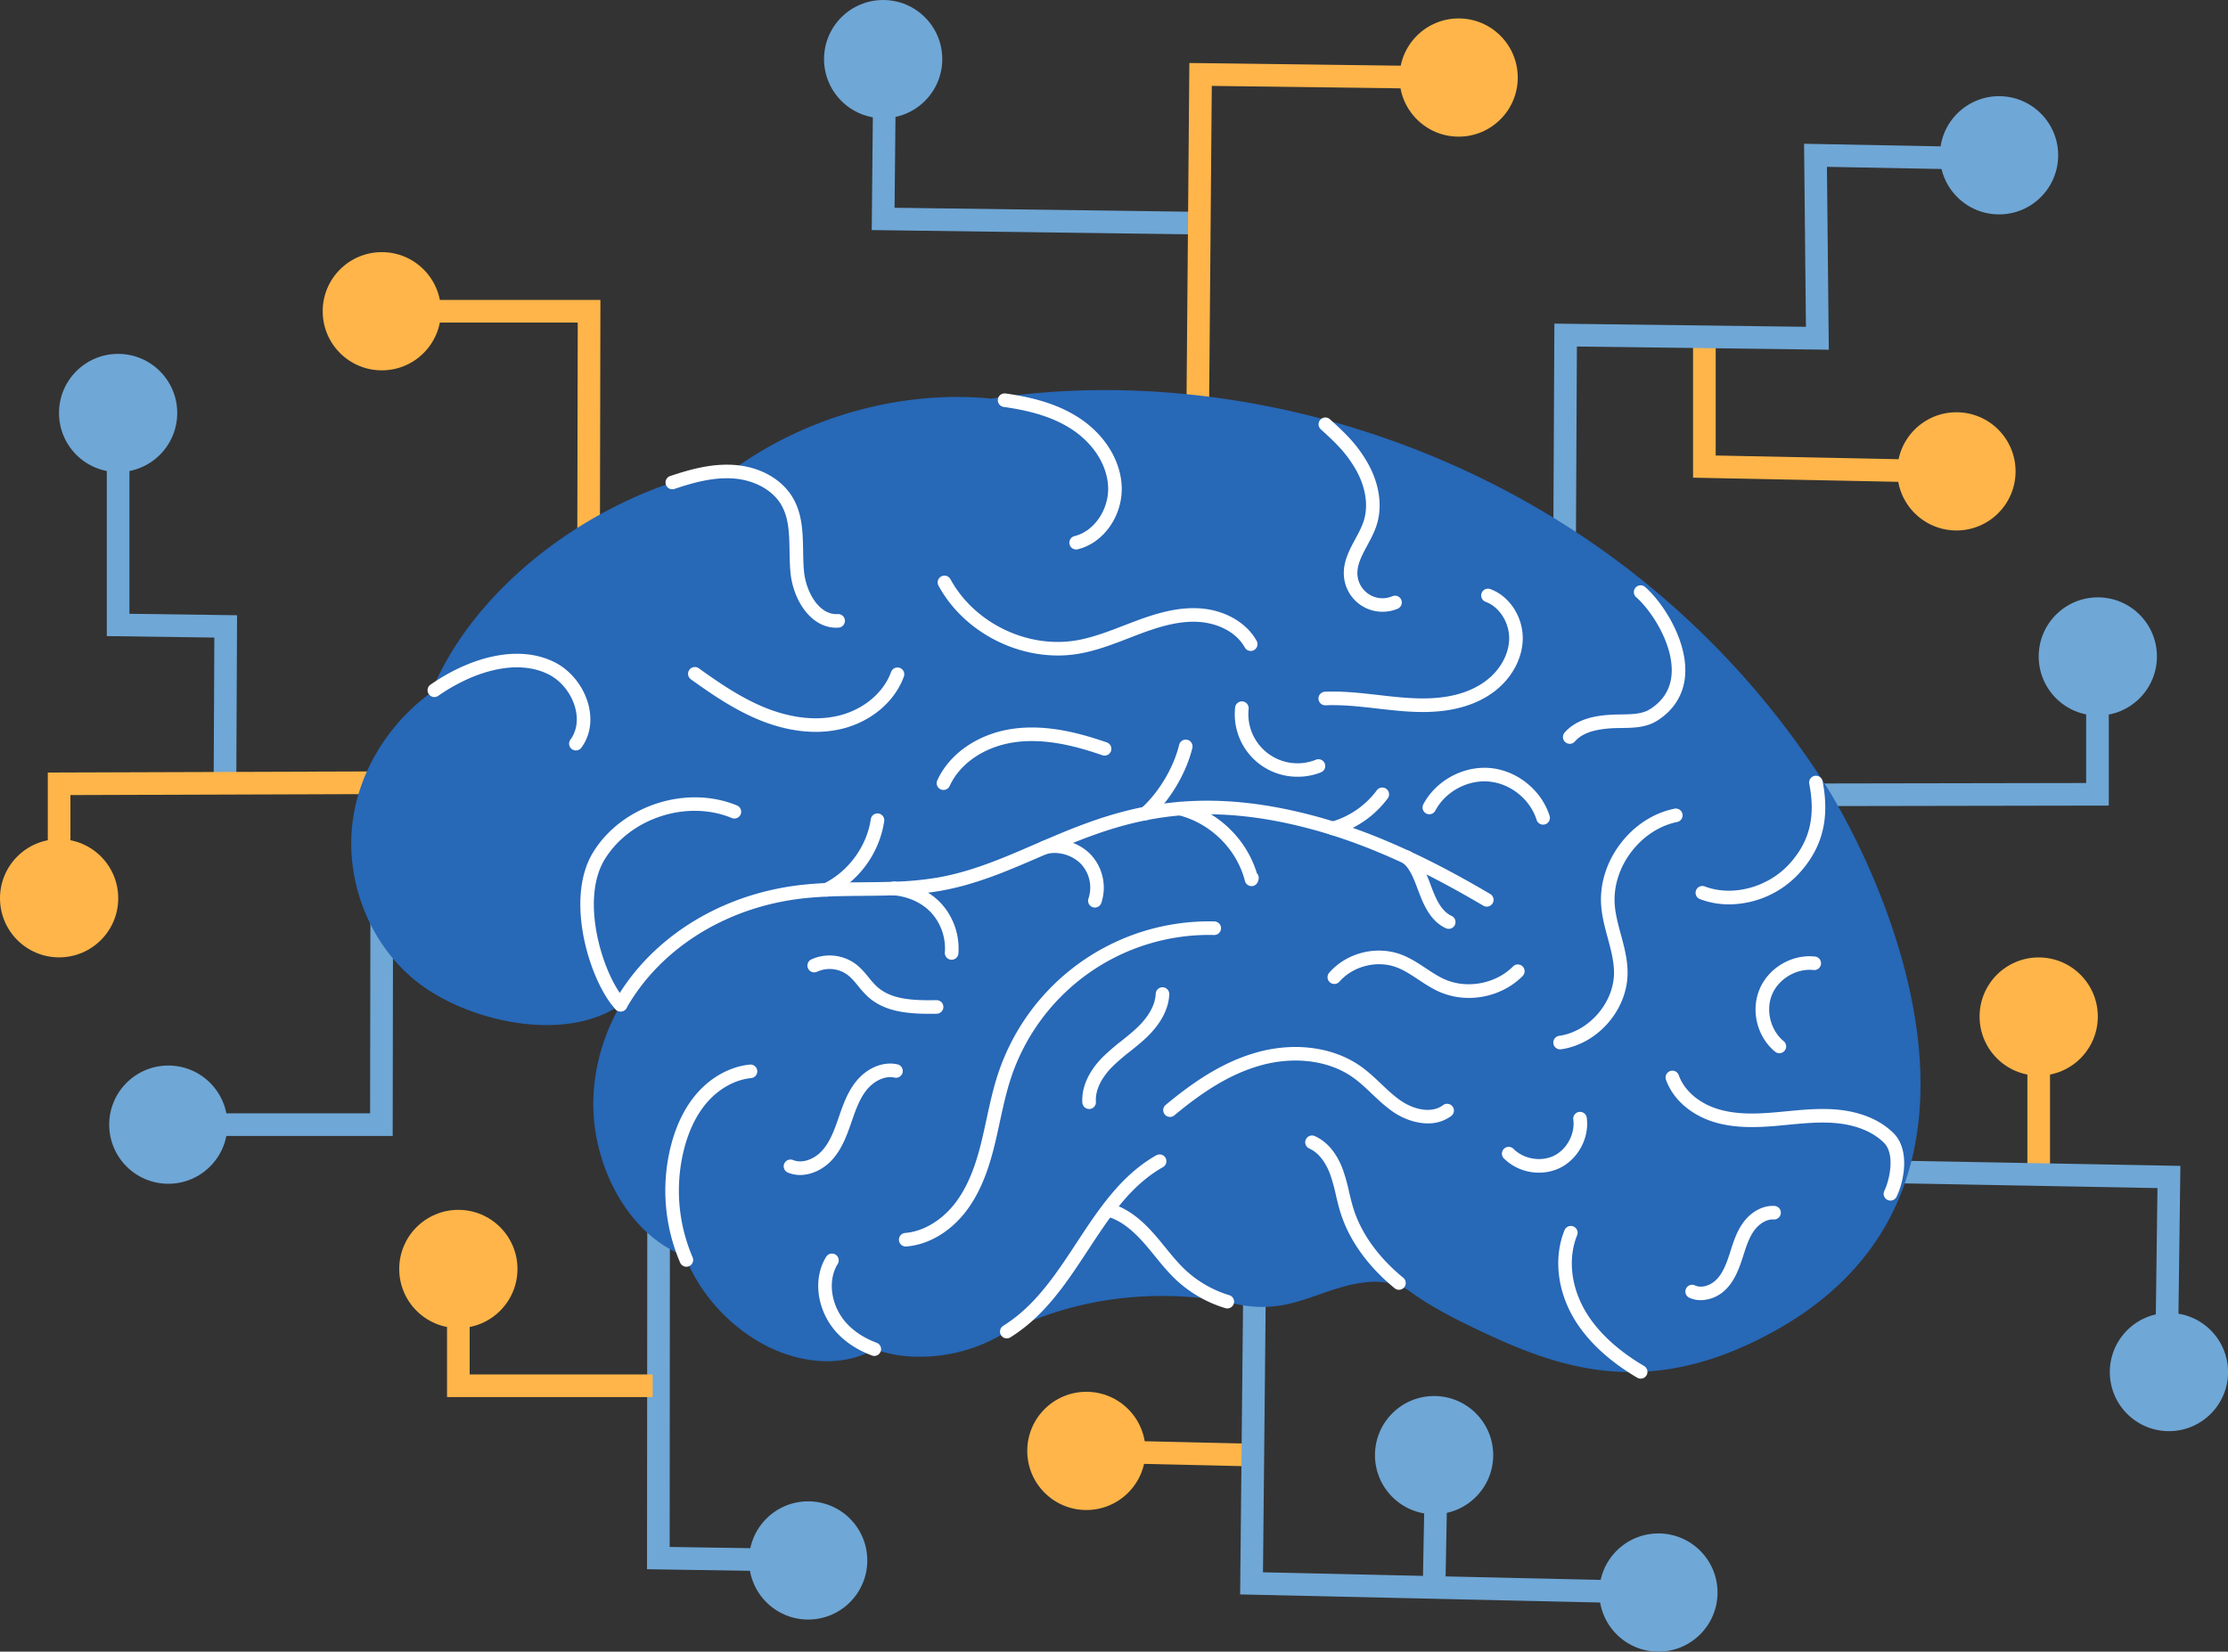
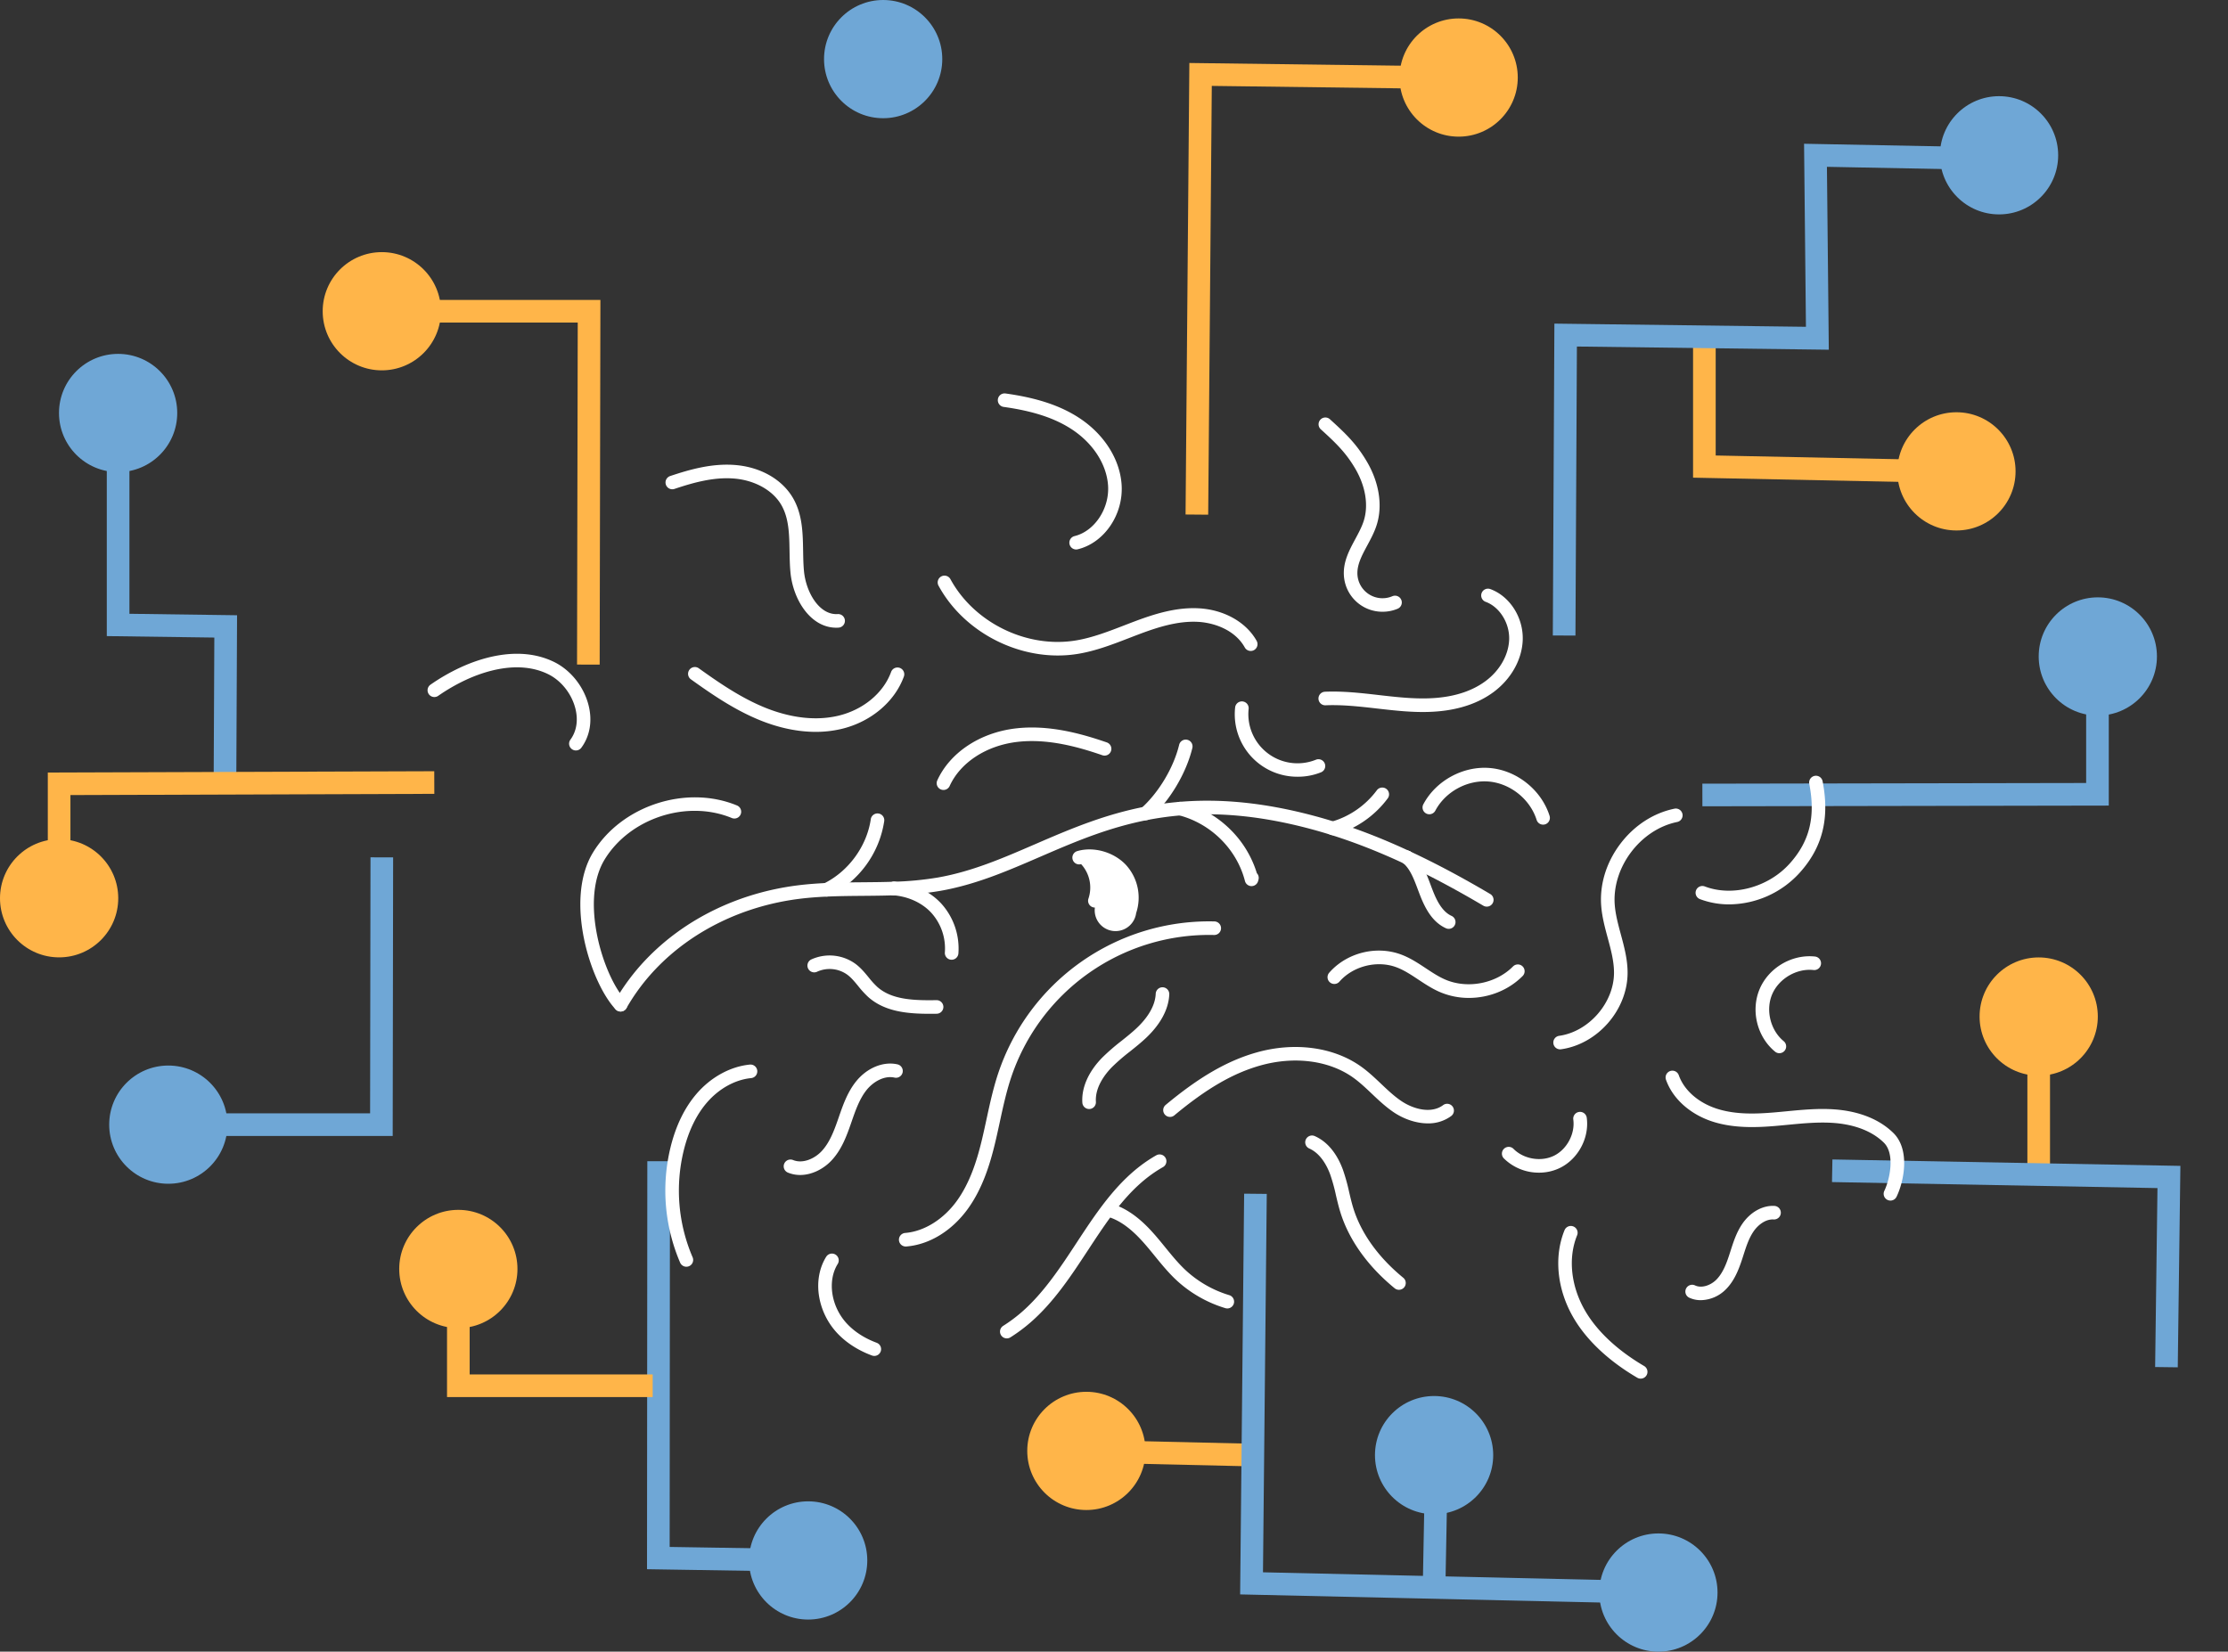
<svg xmlns="http://www.w3.org/2000/svg" height="1578.3" preserveAspectRatio="xMidYMid meet" version="1.0" viewBox="0.0 0.0 2128.7 1578.3" width="2128.7" zoomAndPan="magnify">
  <rect x="0.0" y="0.0" width="2128.7" height="1578.3" fill="#333333" stroke="none" />
  <g data-name="Layer 2">
    <g data-name="Layer 459">
      <g id="change1_1">
        <path d="M1851.624 461.239L1617.598 456.454 1617.598 321.871 1639.221 321.871 1639.221 435.27 1852.065 439.621 1851.624 461.239z" fill="#ffb549" />
      </g>
      <g id="change2_1">
-         <path d="M1146.918 224.079L832.878 219.861 834.342 71.034 855.963 71.246 854.711 198.53 1147.209 202.459 1146.918 224.079z" fill="#6fa7d6" />
-       </g>
+         </g>
      <g id="change2_2">
        <path d="M1626.528 770.497L1626.49 748.875 1993.171 748.233 1993.171 627.311 2014.793 627.311 2014.793 769.817 1626.528 770.497z" fill="#6fa7d6" />
      </g>
      <g id="change2_3">
        <path d="M1505.233 607.362L1483.611 607.253 1485.111 309.245 1725.45 312.287 1723.657 137.368 1910.165 140.968 1909.748 162.586 1745.506 159.415 1747.297 334.188 1506.623 331.141 1505.233 607.362z" fill="#6fa7d6" />
      </g>
      <g id="change1_2">
        <path d="M1154.343 491.841L1132.721 491.66 1136.344 60.19 1376.13 63.29 1375.85 84.91 1157.783 82.09 1154.343 491.841z" fill="#ffb549" />
      </g>
      <g id="change1_3">
        <circle cx="1393.635" cy="74.1" fill="#ffb549" r="56.484" />
      </g>
      <g id="change2_4">
        <circle cx="1909.956" cy="148.392" fill="#6fa7d6" r="56.484" />
      </g>
      <g id="change1_4">
        <circle cx="1869.252" cy="450.43" fill="#ffb549" r="56.484" />
      </g>
      <g id="change2_5">
        <circle cx="843.794" cy="56.484" fill="#6fa7d6" r="56.484" />
      </g>
      <g id="change1_5">
        <circle cx="364.793" cy="297.418" fill="#ffb549" r="56.484" />
      </g>
      <g id="change2_6">
        <circle cx="112.849" cy="394.648" fill="#6fa7d6" r="56.484" />
      </g>
      <g id="change1_6">
        <circle cx="56.484" cy="858.372" fill="#ffb549" r="56.484" />
      </g>
      <g id="change2_7">
        <circle cx="160.816" cy="1074.708" fill="#6fa7d6" r="56.484" />
      </g>
      <g id="change1_7">
        <circle cx="437.915" cy="1212.62" fill="#ffb549" r="56.484" />
      </g>
      <g id="change2_8">
        <circle cx="772.147" cy="1491.15" fill="#6fa7d6" r="56.484" />
      </g>
      <g id="change1_8">
        <circle cx="1037.953" cy="1386.477" fill="#ffb549" r="56.484" />
      </g>
      <g id="change2_9">
        <circle cx="1370.171" cy="1390.509" fill="#6fa7d6" r="56.484" />
      </g>
      <g id="change2_10">
        <circle cx="1584.499" cy="1521.828" fill="#6fa7d6" r="56.484" />
      </g>
      <g id="change1_9">
        <circle cx="1947.835" cy="971.391" fill="#ffb549" r="56.484" />
      </g>
      <g id="change2_11">
-         <circle cx="2072.265" cy="1311.125" fill="#6fa7d6" r="56.484" />
-       </g>
+         </g>
      <g id="change2_12">
        <circle cx="2004.319" cy="627.311" fill="#6fa7d6" r="56.484" />
      </g>
      <g id="change2_13">
        <path d="M225.749 750.376L204.127 750.277 204.777 609.255 102.038 607.857 102.038 394.648 123.66 394.648 123.66 586.527 226.498 587.926 225.749 750.376z" fill="#6fa7d6" />
      </g>
      <g id="change1_10">
        <path d="M572.946 635.097L551.324 635.053 551.987 308.229 359.653 308.229 359.653 286.607 573.653 286.607 572.946 635.097z" fill="#ffb549" />
      </g>
      <g id="change1_11">
        <path d="M67.294 858.372L45.672 858.372 45.672 738.212 414.901 736.98 414.972 758.603 67.294 759.762 67.294 858.372z" fill="#ffb549" />
      </g>
      <g id="change2_14">
        <path d="M771.977 1501.959L618.178 1499.529 618.473 1109.643 640.096 1109.659 639.816 1478.247 772.318 1480.341 771.977 1501.959z" fill="#6fa7d6" />
      </g>
      <g id="change1_12">
        <path d="M623.594 1335.024L427.104 1335.024 427.104 1203.09 448.726 1203.09 448.726 1313.402 623.594 1313.402 623.594 1335.024z" fill="#ffb549" />
      </g>
      <g id="change1_13">
        <path d="M1937.024 971.39H1958.646V1121.733H1937.024z" fill="#ffb549" />
      </g>
      <g id="change1_14">
        <path d="M1107.915 1307.864H1129.538V1469.452H1107.915z" fill="#ffb549" transform="rotate(-88.687 1118.732 1388.659)" />
      </g>
      <g id="change2_15">
        <path d="M2080.699 1306.603L2059.079 1306.321 2061.314 1135.329 1750.344 1129.587 1750.743 1107.969 2083.215 1114.107 2080.699 1306.603z" fill="#6fa7d6" />
      </g>
      <g id="change2_16">
        <path d="M1584.256 1532.637L1184.861 1523.617 1188.688 1140.669 1210.31 1140.886 1206.695 1502.483 1584.744 1511.019 1584.256 1532.637z" fill="#6fa7d6" />
      </g>
      <g id="change2_17">
        <path d="M1302.802 1437.545H1440.141V1459.167H1302.802z" fill="#6fa7d6" transform="rotate(-88.917 1371.464 1448.356)" />
      </g>
      <g id="change2_18">
        <path d="M375.194 1085.519L160.816 1085.519 160.816 1063.897 353.605 1063.897 353.982 819.259 375.605 819.292 375.194 1085.519z" fill="#6fa7d6" />
      </g>
      <g id="change3_1">
-         <path d="M592.929,960.107c-50.112,34.976-135.839,18.56-186.331-15.862S328.914,845.2,336.983,784.622c6.513-48.866,34.985-93.685,74.83-122.736,38.228-93.84,134.472-168.618,230.535-200.826,18.033-6.055,36.818-11.183,55.759-10.457v-.069c69.944-51.833,162.2-78.151,249.027-69.606,261.541-40.356,603.1,67.02,795.962,367.55,44.706,69.658,217.156,401.212-71.924,535.831-109.183,50.838-189.176,19.772-260.339-14.089-22.772-10.837-45.354-22.5-65.593-37.467a.168.168,0,0,1-.051-.034c-17.886-10.9-40.762-8.891-60.984-3.39-20.238,5.509-39.507,14.633-60.2,18.093a113.067,113.067,0,0,1-51.4-3.563c-74.812-13.034-151.761-2.906-218.53,33.237-.139.078-.286.156-.424.234a155.616,155.616,0,0,1-85.105,18.828,120.446,120.446,0,0,1-32.182-6.556l-1.055-.259c-32.719,18.915-75.245,12.558-108.171-5.994A168.5,168.5,0,0,1,655.78,1204c-.528-1.219-1.038-2.448-1.531-3.676h-.009c-52.265-20.169-82.847-79.128-86.869-132.474C564.543,1030.439,574.2,992.7,592.929,960.107Z" fill="#2768b7" />
-       </g>
+         </g>
      <g id="change4_1">
        <path d="M1336.605,1232.529a6.465,6.465,0,0,1-4.108-1.47c-25.672-21.039-43.591-46.1-51.82-72.475-1.714-5.493-3.025-11.078-4.293-16.48a171.107,171.107,0,0,0-5.492-19.85c-2.6-7.1-8.664-19.77-20.023-24.775a6.487,6.487,0,0,1,5.231-11.872c14.965,6.6,22.929,21.143,26.974,32.186a183.474,183.474,0,0,1,5.94,21.347c1.271,5.416,2.472,10.532,4.048,15.58,7.471,23.949,23.952,46.877,47.659,66.305a6.487,6.487,0,0,1-4.116,11.5Z" fill="#fff" />
      </g>
      <g id="change4_2">
        <path d="M1172.611,1250.347a6.471,6.471,0,0,1-1.89-.283,119.706,119.706,0,0,1-47.121-27.1c-7.5-7.071-14-15.041-20.272-22.749-3.264-4.009-6.639-8.153-10.065-12.048-11.717-13.344-22.316-21.28-33.359-24.979a6.486,6.486,0,1,1,4.12-12.3c17.484,5.855,30.623,19.193,38.984,28.716,3.585,4.076,7.039,8.317,10.379,12.42,6.288,7.721,12.228,15.014,19.112,21.5a106.67,106.67,0,0,0,42,24.134,6.488,6.488,0,0,1-1.886,12.694Z" fill="#fff" />
      </g>
      <g id="change4_3">
        <path d="M835.346,1295.719a6.481,6.481,0,0,1-2.261-.409c-13.294-4.948-24.435-12.118-33.115-21.311a67.978,67.978,0,0,1-17.326-34.833c-2.36-13.811.017-27.36,6.693-38.15a6.487,6.487,0,1,1,11.033,6.826c-10.154,16.411-6.269,41.024,9.036,57.254,7.3,7.732,16.79,13.807,28.2,18.055a6.488,6.488,0,0,1-2.263,12.568Z" fill="#fff" />
      </g>
      <g id="change4_4">
        <path d="M961.938,1278.957a6.488,6.488,0,0,1-3.472-11.971,144.286,144.286,0,0,0,17.487-12.975c21.025-18.242,37.123-42.758,52.69-66.467,20.794-31.667,42.3-64.413,76.1-83.535a6.486,6.486,0,1,1,6.388,11.291c-31.068,17.576-50.775,47.59-71.64,79.365-16.051,24.446-32.65,49.726-55.029,69.143a157.37,157.37,0,0,1-19.06,14.144A6.458,6.458,0,0,1,961.938,1278.957Z" fill="#fff" />
      </g>
      <g id="change4_5">
        <path d="M655.783,1210.484a6.488,6.488,0,0,1-5.959-3.918,174.483,174.483,0,0,1-9.11-110.485c5.1-20.6,13.494-37.766,24.937-51.018,13.657-15.792,32.132-25.9,50.689-27.738a6.487,6.487,0,1,1,1.278,12.91c-15.285,1.513-30.648,10.009-42.151,23.311-10.094,11.689-17.551,27.051-22.161,45.655a161.433,161.433,0,0,0,8.43,102.225,6.489,6.489,0,0,1-5.953,9.058Z" fill="#fff" />
      </g>
      <g id="change4_6">
        <path d="M1420.505,866.372a6.457,6.457,0,0,1-3.289-.9c-27.2-16.043-52-29.226-75.834-40.3a6.487,6.487,0,0,1,5.468-11.765c24.22,11.256,49.393,24.633,76.957,40.893a6.488,6.488,0,0,1-3.3,12.075Z" fill="#fff" />
      </g>
      <g id="change4_7">
        <path d="M854.1,855.542a6.487,6.487,0,0,1-.23-12.969,305.007,305.007,0,0,0,42.09-4.006c32.557-5.714,61.687-18.314,92.527-31.653q3.364-1.455,6.749-2.916c30.989-13.364,61.809-25.947,98.085-33.05a308.312,308.312,0,0,1,33.822-4.709c39.927-3.333,81.673.978,127.624,13.186,29.885,7.938,60,19.05,92.074,33.972a6.486,6.486,0,0,1-5.473,11.762c-31.372-14.6-60.79-25.455-89.932-33.2-44.489-11.819-84.8-16.006-123.221-12.795a295.215,295.215,0,0,0-32.4,4.511c-35.015,6.856-65.127,19.159-95.442,32.232q-3.379,1.457-6.736,2.91c-31.561,13.652-61.372,26.546-95.436,32.524a317.4,317.4,0,0,1-43.864,4.193C854.261,855.541,854.182,855.542,854.1,855.542Z" fill="#fff" />
      </g>
      <g id="change4_8">
        <path d="M592.923,966.594a6.487,6.487,0,0,1-5.623-9.71,206.55,206.55,0,0,1,29.538-39.648c36.829-38.747,88.4-64.026,145.213-71.182,20.706-2.606,41.784-2.786,62.167-2.96,9.736-.082,19.8-.168,29.63-.521a6.487,6.487,0,1,1,.465,12.965c-10,.359-20.162.446-29.984.529-20.011.171-40.7.347-60.658,2.859-53.85,6.783-102.658,30.665-137.431,67.249a193.547,193.547,0,0,0-27.682,37.156A6.483,6.483,0,0,1,592.923,966.594Z" fill="#fff" />
      </g>
      <g id="change4_9">
        <path d="M909.224,917.122c-.178,0-.356-.007-.536-.022a6.487,6.487,0,0,1-5.936-6.994,50.849,50.849,0,0,0-12.715-37.572c-8.684-9.611-21.951-15.809-36.4-17.008a6.487,6.487,0,0,1,.448-12.957h.026c.177,0,.354.007.531.022,17.729,1.456,34.141,9.2,45.027,21.247a64.058,64.058,0,0,1,16.017,47.327A6.487,6.487,0,0,1,909.224,917.122Z" fill="#fff" />
      </g>
      <g id="change4_10">
-         <path d="M1046.085,867.264a6.492,6.492,0,0,1-6.125-8.626,33.092,33.092,0,0,0-7.036-32.887c-8.262-8.732-22.275-12.755-33.317-9.565a6.487,6.487,0,1,1-3.6-12.464c15.69-4.531,34.747.861,46.339,13.113a46.365,46.365,0,0,1,9.863,46.076A6.491,6.491,0,0,1,1046.085,867.264Z" fill="#fff" />
+         <path d="M1046.085,867.264a6.492,6.492,0,0,1-6.125-8.626,33.092,33.092,0,0,0-7.036-32.887a6.487,6.487,0,1,1-3.6-12.464c15.69-4.531,34.747.861,46.339,13.113a46.365,46.365,0,0,1,9.863,46.076A6.491,6.491,0,0,1,1046.085,867.264Z" fill="#fff" />
      </g>
      <g id="change4_11">
        <path d="M1195.755,846.772h-.083a6.487,6.487,0,0,1-6.2-4.878c-7.774-30.37-32.658-55.062-63.4-62.9a6.486,6.486,0,1,1,3.208-12.57,101.45,101.45,0,0,1,46.218,26.235,99.859,99.859,0,0,1,25.349,41.782,6.485,6.485,0,0,1,1.536,6.23l-.389,1.386A6.487,6.487,0,0,1,1195.755,846.772Z" fill="#fff" />
      </g>
      <g id="change4_12">
        <path d="M1384.148,887.6a6.459,6.459,0,0,1-2.678-.582c-13.392-6.081-20.157-19.717-25.008-32.254-.591-1.527-1.181-3.1-1.78-4.7-3.717-9.942-7.561-20.223-14.544-25.646a6.488,6.488,0,1,1,8.1-10.134c9.792,7.689,14.467,20.2,18.6,31.237.581,1.552,1.152,3.08,1.726,4.563,3.907,10.1,9.132,20.976,18.273,25.126a6.488,6.488,0,0,1-2.685,12.395Z" fill="#fff" />
      </g>
      <g id="change4_13">
        <path d="M865.334,1191.152a6.487,6.487,0,0,1-.5-12.953c17.981-1.426,36.381-12.808,49.219-30.449,13.126-18.045,19.646-40.275,23.859-57.625,1.667-6.866,3.195-13.935,4.672-20.771,3.076-14.23,6.256-28.944,10.954-43.155a212.41,212.41,0,0,1,206.751-145.694,6.486,6.486,0,1,1-.31,12.969,199.439,199.439,0,0,0-194.123,136.8c-4.481,13.556-7.587,27.927-10.591,41.824-1.5,6.916-3.04,14.067-4.746,21.092-4.5,18.512-11.51,42.31-25.976,62.2-15.263,20.972-36.652,34-58.684,35.749C865.68,1191.145,865.506,1191.152,865.334,1191.152Z" fill="#fff" />
      </g>
      <g id="change4_14">
        <path d="M888.092,968.779c-21.466,0-43.021-2.106-58.657-16.124a91.956,91.956,0,0,1-9.53-10.438c-3.3-4.024-6.427-7.823-10.14-10.635a28.842,28.842,0,0,0-29.078-3.01,6.487,6.487,0,0,1-5.554-11.725,42.127,42.127,0,0,1,42.465,4.392c4.933,3.737,8.694,8.316,12.331,12.743A81.271,81.271,0,0,0,838.1,943c13.812,12.381,34.653,13.092,56.6,12.752h.1a6.486,6.486,0,0,1,.1,12.972Q891.5,968.774,888.092,968.779Z" fill="#fff" />
      </g>
      <g id="change4_15">
        <path d="M764.531,1122.81a30.9,30.9,0,0,1-11.628-2.236,6.487,6.487,0,1,1,4.851-12.032c9.552,3.851,20.734-1.6,27.081-8.3,7.648-8.067,11.915-19.231,15.962-30.923l.555-1.6c4.1-11.849,8.341-24.1,16.6-34.366,10.44-12.951,25.957-19.332,39.533-16.254a6.486,6.486,0,1,1-2.865,12.652c-9.988-2.261-20.54,4.266-26.564,11.739-6.841,8.5-10.706,19.671-14.444,30.472l-.556,1.608c-4.53,13.084-9.377,25.655-18.806,35.6C787.079,1116.735,776.032,1122.81,764.531,1122.81Z" fill="#fff" />
      </g>
      <g id="change4_16">
        <path d="M1040.578,1059.768a6.486,6.486,0,0,1-6.466-6.069c-.926-14.373,5.862-29.7,19.112-43.169a202.936,202.936,0,0,1,18.335-15.9c5.173-4.133,10.058-8.037,14.627-12.36,7.9-7.478,17.444-19.209,18.017-32.626a6.486,6.486,0,0,1,12.961.554c-.6,14.057-8.229,28.406-22.062,41.5-4.963,4.7-10.292,8.955-15.445,13.073a190.369,190.369,0,0,0-17.186,14.866c-6.153,6.253-16.337,18.885-15.413,33.235a6.487,6.487,0,0,1-6.057,6.891C1040.86,1059.764,1040.719,1059.768,1040.578,1059.768Z" fill="#fff" />
      </g>
      <g id="change4_17">
        <path d="M1364.208,1073.493c-11.545,0-23.442-4.4-32.725-10.689-7.723-5.234-14.423-11.583-20.9-17.725-5.948-5.636-11.566-10.959-17.859-15.432-23.036-16.362-56.2-20.628-88.721-11.415-26.04,7.378-51.35,22.075-82.065,47.654a6.487,6.487,0,0,1-8.3-9.97c32.179-26.8,58.958-42.268,86.83-50.165,36.261-10.278,73.56-5.3,99.771,13.32,7.041,5,13.258,10.895,19.27,16.593,6.382,6.048,12.411,11.761,19.256,16.4,11.845,8.023,28.805,12.373,39.993,4.007a6.486,6.486,0,1,1,7.77,10.388A36.6,36.6,0,0,1,1364.208,1073.493Z" fill="#fff" />
      </g>
      <g id="change4_18">
        <path d="M1403.445,953.607a70.076,70.076,0,0,1-28.352-5.886c-7.224-3.193-13.717-7.494-20-11.653-7.033-4.659-13.675-9.06-20.981-11.775-18.539-6.9-41.426-1.083-54.423,13.819a6.487,6.487,0,0,1-9.777-8.527c16.678-19.123,44.937-26.3,68.721-17.452,8.7,3.235,16.29,8.259,23.625,13.119,6.1,4.039,11.857,7.854,18.077,10.6,21.327,9.433,48.737,4.278,65.177-12.262a6.487,6.487,0,1,1,9.2,9.146C1441.226,946.314,1422.342,953.606,1403.445,953.607Z" fill="#fff" />
      </g>
      <g id="change4_19">
        <path d="M1470.406,1120.588a47.43,47.43,0,0,1-33.594-13.646,6.487,6.487,0,0,1,9.241-9.106c9.666,9.809,26.279,12.639,38.642,6.581s20.31-20.925,18.479-34.568a6.487,6.487,0,0,1,12.859-1.724c2.58,19.231-8.2,39.393-25.628,47.941A45.468,45.468,0,0,1,1470.406,1120.588Z" fill="#fff" />
      </g>
      <g id="change4_20">
        <path d="M1624.989,1242.439a25.848,25.848,0,0,1-11.075-2.394,6.487,6.487,0,0,1,5.542-11.73c6.626,3.13,15.208-.318,20.263-5.343,6.389-6.351,9.8-15.65,12.489-23.867.378-1.157.752-2.326,1.127-3.5,2.816-8.789,5.727-17.877,11.214-25.973,7.662-11.306,19.463-17.916,30.8-17.271a6.486,6.486,0,1,1-.746,12.951c-8.108-.457-15.305,5.685-19.313,11.6-4.44,6.552-6.946,14.372-9.6,22.653q-.572,1.789-1.15,3.57c-3.4,10.368-7.645,21.056-15.674,29.036A34.508,34.508,0,0,1,1624.989,1242.439Z" fill="#fff" />
      </g>
      <g id="change4_21">
        <path d="M1567.553,1317.426a6.457,6.457,0,0,1-3.276-.892c-27.546-16.155-48.7-36.131-61.184-57.766-15.484-26.818-18.582-57.926-8.284-83.208a6.486,6.486,0,1,1,12.014,4.893c-8.8,21.6-5.991,48.453,7.507,71.83,11.36,19.693,30.9,38.04,56.511,53.06a6.488,6.488,0,0,1-3.288,12.083Z" fill="#fff" />
      </g>
      <g id="change4_22">
        <path d="M1806.184,1147.27a6.49,6.49,0,0,1-5.834-9.313c5.216-10.784,10.431-35.364-.474-46.053-13.936-13.662-33.688-17.773-47.805-18.817-14.453-1.066-29.439.373-43.934,1.768-3.892.375-7.916.761-11.89,1.1-18.117,1.53-39.293,2.272-58.992-3.85-21.987-6.833-39-21.887-45.505-40.269a6.487,6.487,0,1,1,12.23-4.329c5.147,14.544,19.026,26.585,37.125,32.209,17.521,5.444,36.331,4.81,54.049,3.311,3.9-.329,7.885-.713,11.74-1.084,15.034-1.447,30.58-2.943,46.134-1.792,16.276,1.2,39.191,6.082,55.929,22.49,16.092,15.773,10.424,45.767,3.072,60.967A6.488,6.488,0,0,1,1806.184,1147.27Z" fill="#fff" />
      </g>
      <g id="change4_23">
        <path d="M1700.073,1006.439a6.456,6.456,0,0,1-4.108-1.47c-17.144-14.053-23.393-39.107-14.857-59.571s30.732-33.655,52.781-31.363a6.487,6.487,0,1,1-1.34,12.9c-16.223-1.686-33.187,8.4-39.468,23.453s-1.5,34.2,11.108,44.543a6.487,6.487,0,0,1-4.116,11.5Z" fill="#fff" />
      </g>
      <g id="change4_24">
        <path d="M1652.135,864.214A78.451,78.451,0,0,1,1624.2,859.2a6.486,6.486,0,1,1,4.613-12.125c26.485,10.077,60.542.942,80.983-21.721,19.177-21.255,24.986-44.792,18.835-76.318a6.487,6.487,0,1,1,12.734-2.484c6.914,35.44-.056,63.241-21.936,87.492A91.847,91.847,0,0,1,1652.135,864.214Z" fill="#fff" />
      </g>
      <g id="change4_25">
        <path d="M1490.559,1002.746a6.487,6.487,0,0,1-.895-12.91c28.361-3.989,52.361-31.561,52.407-60.209.018-11.056-2.9-21.88-6-33.34-2.626-9.73-5.342-19.791-6.2-30.241-1.691-20.565,4.71-41.658,18.024-59.392s31.777-29.769,52-33.889a6.487,6.487,0,0,1,2.59,12.712c-35.3,7.193-62.631,43.6-59.68,79.506.764,9.271,3.209,18.332,5.8,27.923,3.179,11.777,6.466,23.956,6.445,36.742-.057,35.349-28.576,68.113-63.574,73.034A6.553,6.553,0,0,1,1490.559,1002.746Z" fill="#fff" />
      </g>
      <g id="change4_26">
-         <path d="M1499.792,710.8a6.486,6.486,0,0,1-4.9-10.734c11.6-13.383,30.082-16.11,42.979-17,3.61-.248,7.289-.3,10.847-.351,10.431-.148,20.284-.288,27.756-5.035,12.571-7.98,19.5-19.123,20.6-33.119,2.212-28.1-18.868-60.693-33.811-73.871a6.487,6.487,0,1,1,8.582-9.73c17.4,15.348,40.749,51.749,38.162,84.619-1.419,18.026-10.611,32.913-26.583,43.053-10.57,6.714-22.748,6.888-34.525,7.055-3.541.051-6.885.1-10.142.322-16.825,1.157-27.649,5.144-34.064,12.549A6.474,6.474,0,0,1,1499.792,710.8Z" fill="#fff" />
-       </g>
+         </g>
      <g id="change4_27">
        <path d="M1359.3,680.389c-13.121,0-26.291-1.349-40.469-2.968l-2.935-.337c-16.248-1.866-33.051-3.794-49.369-3.113a6.487,6.487,0,1,1-.541-12.962c17.333-.724,34.647,1.264,51.39,3.187l2.928.335c18.565,2.121,35.3,3.761,52.06,2.36,18.818-1.576,34.521-6.9,46.676-15.821,13.789-10.12,22.332-25.053,22.852-39.946.547-15.653-9.094-31.133-22.426-36.008a6.487,6.487,0,1,1,4.455-12.185c18.672,6.828,31.683,27.287,30.937,48.646-.658,18.829-11.179,37.5-28.142,49.951-14.11,10.358-32.033,16.512-53.27,18.29C1368.712,680.215,1364.01,680.389,1359.3,680.389Z" fill="#fff" />
      </g>
      <g id="change4_28">
        <path d="M1474.323,788.031a6.49,6.49,0,0,1-6.185-4.539c-6.206-19.695-24.908-34.758-45.482-36.632-20.559-1.864-41.671,9.585-51.321,27.845a6.487,6.487,0,0,1-11.47-6.062c12.027-22.758,38.331-37.028,63.965-34.7s48.948,21.108,56.681,45.653a6.49,6.49,0,0,1-6.188,8.438Z" fill="#fff" />
      </g>
      <g id="change4_29">
        <path d="M1094.573,783.8a6.486,6.486,0,0,1-4.323-11.324c16.786-15,31.054-38.84,36.347-60.748a6.486,6.486,0,1,1,12.61,3.047c-5.871,24.3-21.7,50.744-40.315,67.376A6.463,6.463,0,0,1,1094.573,783.8Z" fill="#fff" />
      </g>
      <g id="change4_30">
        <path d="M789.678,856.746a6.487,6.487,0,0,1-2.834-12.325c23.608-11.439,41.318-35.6,45.121-61.561a6.486,6.486,0,0,1,12.836,1.88A95.689,95.689,0,0,1,792.5,856.1,6.474,6.474,0,0,1,789.678,856.746Z" fill="#fff" />
      </g>
      <g id="change4_31">
        <path d="M1273.46,798.081a6.487,6.487,0,0,1-1.722-12.741,82.323,82.323,0,0,0,43.725-30.153,6.487,6.487,0,0,1,10.465,7.668,95.533,95.533,0,0,1-50.739,34.991A6.509,6.509,0,0,1,1273.46,798.081Z" fill="#fff" />
      </g>
      <g id="change4_32">
        <path d="M901.421,754.889a6.489,6.489,0,0,1-5.9-9.177c12.014-26.375,40.426-45.359,74.148-49.545,32.142-3.99,63.771,4.987,87.733,13.253a6.487,6.487,0,1,1-4.231,12.264c-22.638-7.809-52.4-16.3-81.9-12.642-29.281,3.634-53.781,19.746-63.94,42.047A6.488,6.488,0,0,1,901.421,754.889Z" fill="#fff" />
      </g>
      <g id="change4_33">
        <path d="M779.375,699.363c-17.065,0-35.157-3.754-53.4-11.169-24.3-9.885-45.861-24.7-65.856-39.025a6.486,6.486,0,0,1,7.555-10.546c19.365,13.874,40.2,28.2,63.187,37.553,17.174,6.979,43.2,14.011,69.657,7.872C824.5,678.473,844,662.393,851.4,642.082a6.487,6.487,0,0,1,12.19,4.441c-8.883,24.385-31.929,43.605-60.143,50.162A106.44,106.44,0,0,1,779.375,699.363Z" fill="#fff" />
      </g>
      <g id="change4_34">
        <path d="M1010.67,626.389c-46.069,0-91.871-26.046-113.984-66.731a6.486,6.486,0,1,1,11.4-6.2c22.71,41.781,73.229,66.389,120.122,58.505,15.549-2.616,30.871-8.542,45.689-14.273,3.372-1.3,6.741-2.607,10.117-3.876,19.02-7.148,39.567-13.615,60.97-12.541,24.3,1.209,45.624,13.139,55.658,31.134a6.486,6.486,0,1,1-11.33,6.319c-9.413-16.879-29.4-23.721-44.976-24.5-19.042-.954-38.048,5.073-55.758,11.728-3.337,1.254-6.669,2.543-10,3.832-15.422,5.964-31.368,12.131-48.218,14.967A118.773,118.773,0,0,1,1010.67,626.389Z" fill="#fff" />
      </g>
      <g id="change4_35">
        <path d="M1240,742.239a59.7,59.7,0,0,1-59.938-66,6.487,6.487,0,1,1,12.9,1.34,46.969,46.969,0,0,0,64.3,48.409,6.486,6.486,0,1,1,4.86,12.028A59.1,59.1,0,0,1,1240,742.239Z" fill="#fff" />
      </g>
      <g id="change4_36">
        <path d="M1320.987,584.579a36.824,36.824,0,0,1-37.014-34.956c-.688-12.976,5.226-23.957,10.947-34.577,3.171-5.888,6.167-11.449,8.007-17.2,4.772-14.892,1.828-33.129-8.076-50.036-9-15.341-18.45-24.44-32.951-37.6a6.487,6.487,0,0,1,8.719-9.607c15.416,13.992,25.492,23.71,35.425,40.65,11.766,20.086,15.133,42.156,9.238,60.552-2.2,6.891-5.629,13.248-8.941,19.395-5.095,9.461-9.909,18.4-9.414,27.737a24,24,0,0,0,33.345,20.827,6.487,6.487,0,1,1,5.063,11.945A36.821,36.821,0,0,1,1320.987,584.579Z" fill="#fff" />
      </g>
      <g id="change4_37">
        <path d="M550.224,717.135a6.486,6.486,0,0,1-5.22-10.33c5.844-7.947,7.546-18.433,4.791-29.529-3.559-14.333-13.663-27.05-26.37-33.187-28.36-13.681-61.319-2.321-78.442,5.668a175.9,175.9,0,0,0-26.334,15.207,6.487,6.487,0,0,1-7.428-10.636A188.917,188.917,0,0,1,439.5,638c19.2-8.96,56.378-21.6,89.565-5.593,16.09,7.771,28.857,23.766,33.321,41.744,3.7,14.9,1.239,29.233-6.931,40.342A6.48,6.48,0,0,1,550.224,717.135Z" fill="#fff" />
      </g>
      <g id="change4_38">
        <path d="M592.93,966.594a6.47,6.47,0,0,1-4.716-2.032c-24.121-25.529-49.285-104.518-21.661-149.886C593.876,769.811,655.6,749.637,704.14,769.7a6.486,6.486,0,1,1-4.956,11.989c-42.885-17.727-97.412.1-121.55,39.732-10.593,17.4-13.07,43.375-6.973,73.145,5.087,24.839,15.93,49.387,26.983,61.084a6.487,6.487,0,0,1-4.714,10.942Z" fill="#fff" />
      </g>
      <g id="change4_39">
        <path d="M799,599.835c-24.427,0-41.371-26.575-43.806-53.192-.607-6.6-.723-13.347-.835-19.867-.277-16.191-.539-31.485-7.818-44.159-8.116-14.116-25.544-23.829-45.481-25.347-19.344-1.484-38.655,3.9-56.645,9.939a6.487,6.487,0,1,1-4.128-12.3c19.286-6.472,40.122-12.233,61.761-10.576,24.52,1.867,45.359,13.762,55.741,31.819,8.945,15.575,9.248,33.279,9.542,50.4.107,6.282.219,12.779.782,18.9,1.9,20.767,14.768,42.478,32.243,41.361a6.486,6.486,0,1,1,.832,12.946C800.45,599.812,799.718,599.835,799,599.835Z" fill="#fff" />
      </g>
      <g id="change4_40">
        <path d="M1028.186,525.08a6.487,6.487,0,0,1-1.531-12.79c19.156-4.669,33.52-26.366,32.021-48.367-1.373-20.256-14.3-40.3-34.583-53.625-16.35-10.733-37.076-17.552-65.224-21.457a6.487,6.487,0,0,1,1.783-12.85c30.123,4.179,52.544,11.635,70.562,23.463,23.655,15.539,38.759,39.31,40.4,63.588,1.942,28.485-16.46,55.654-41.892,61.852A6.492,6.492,0,0,1,1028.186,525.08Z" fill="#fff" />
      </g>
    </g>
  </g>
</svg>